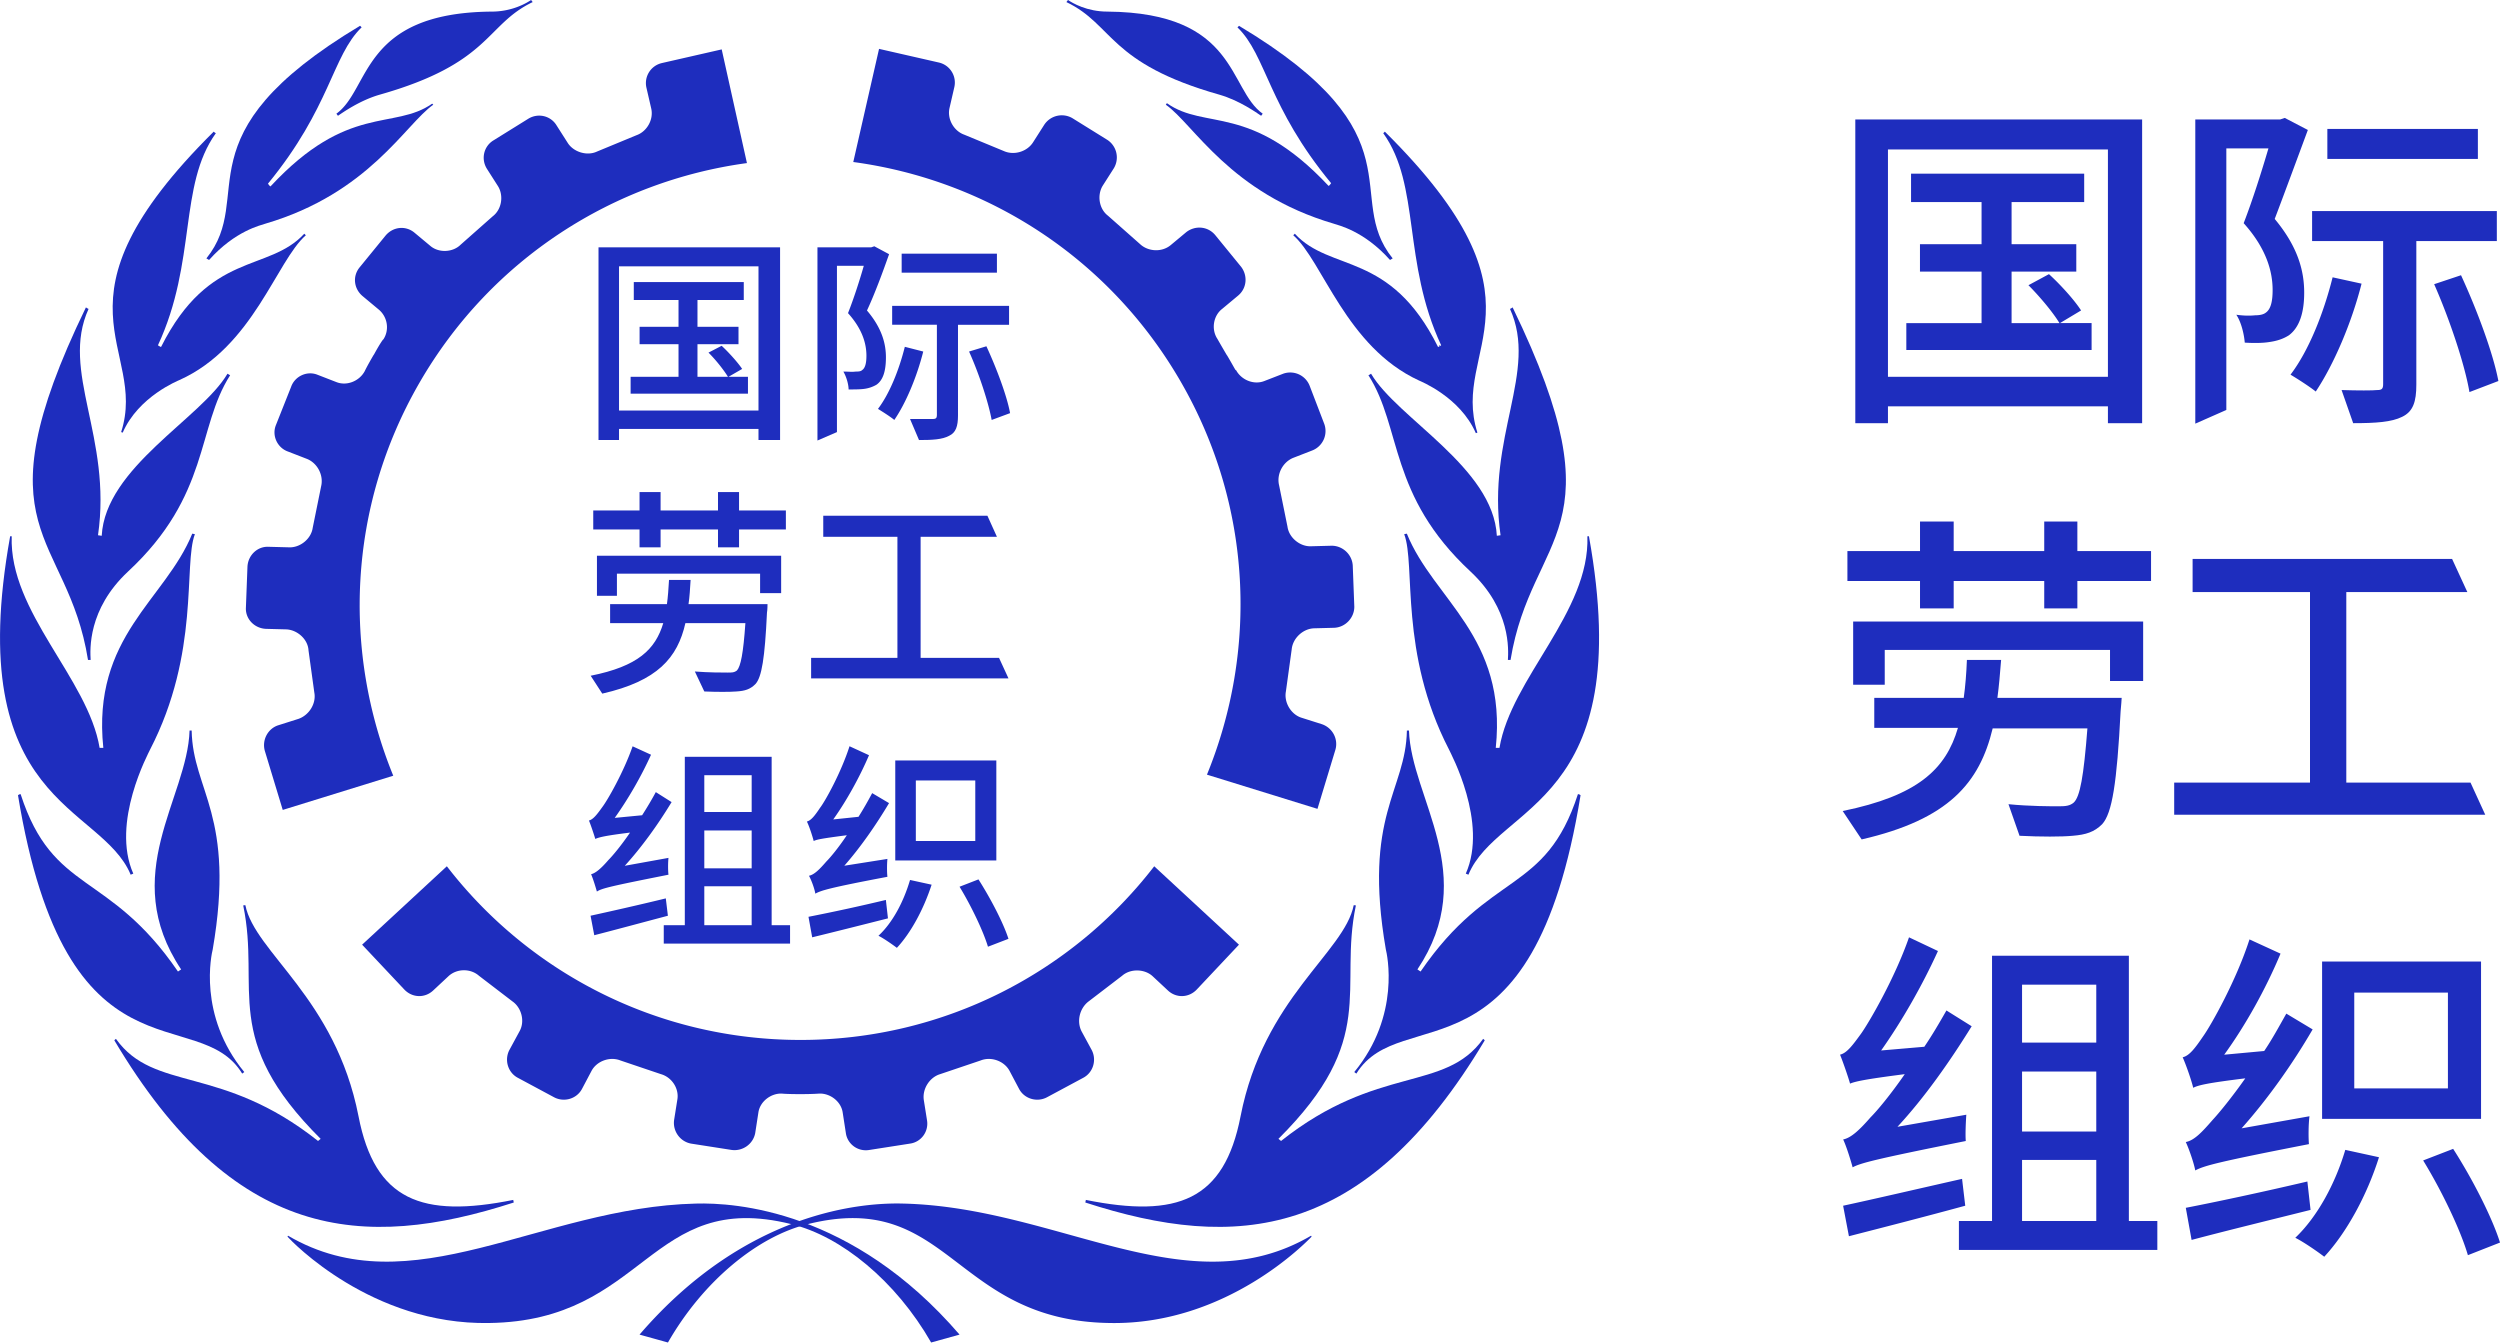
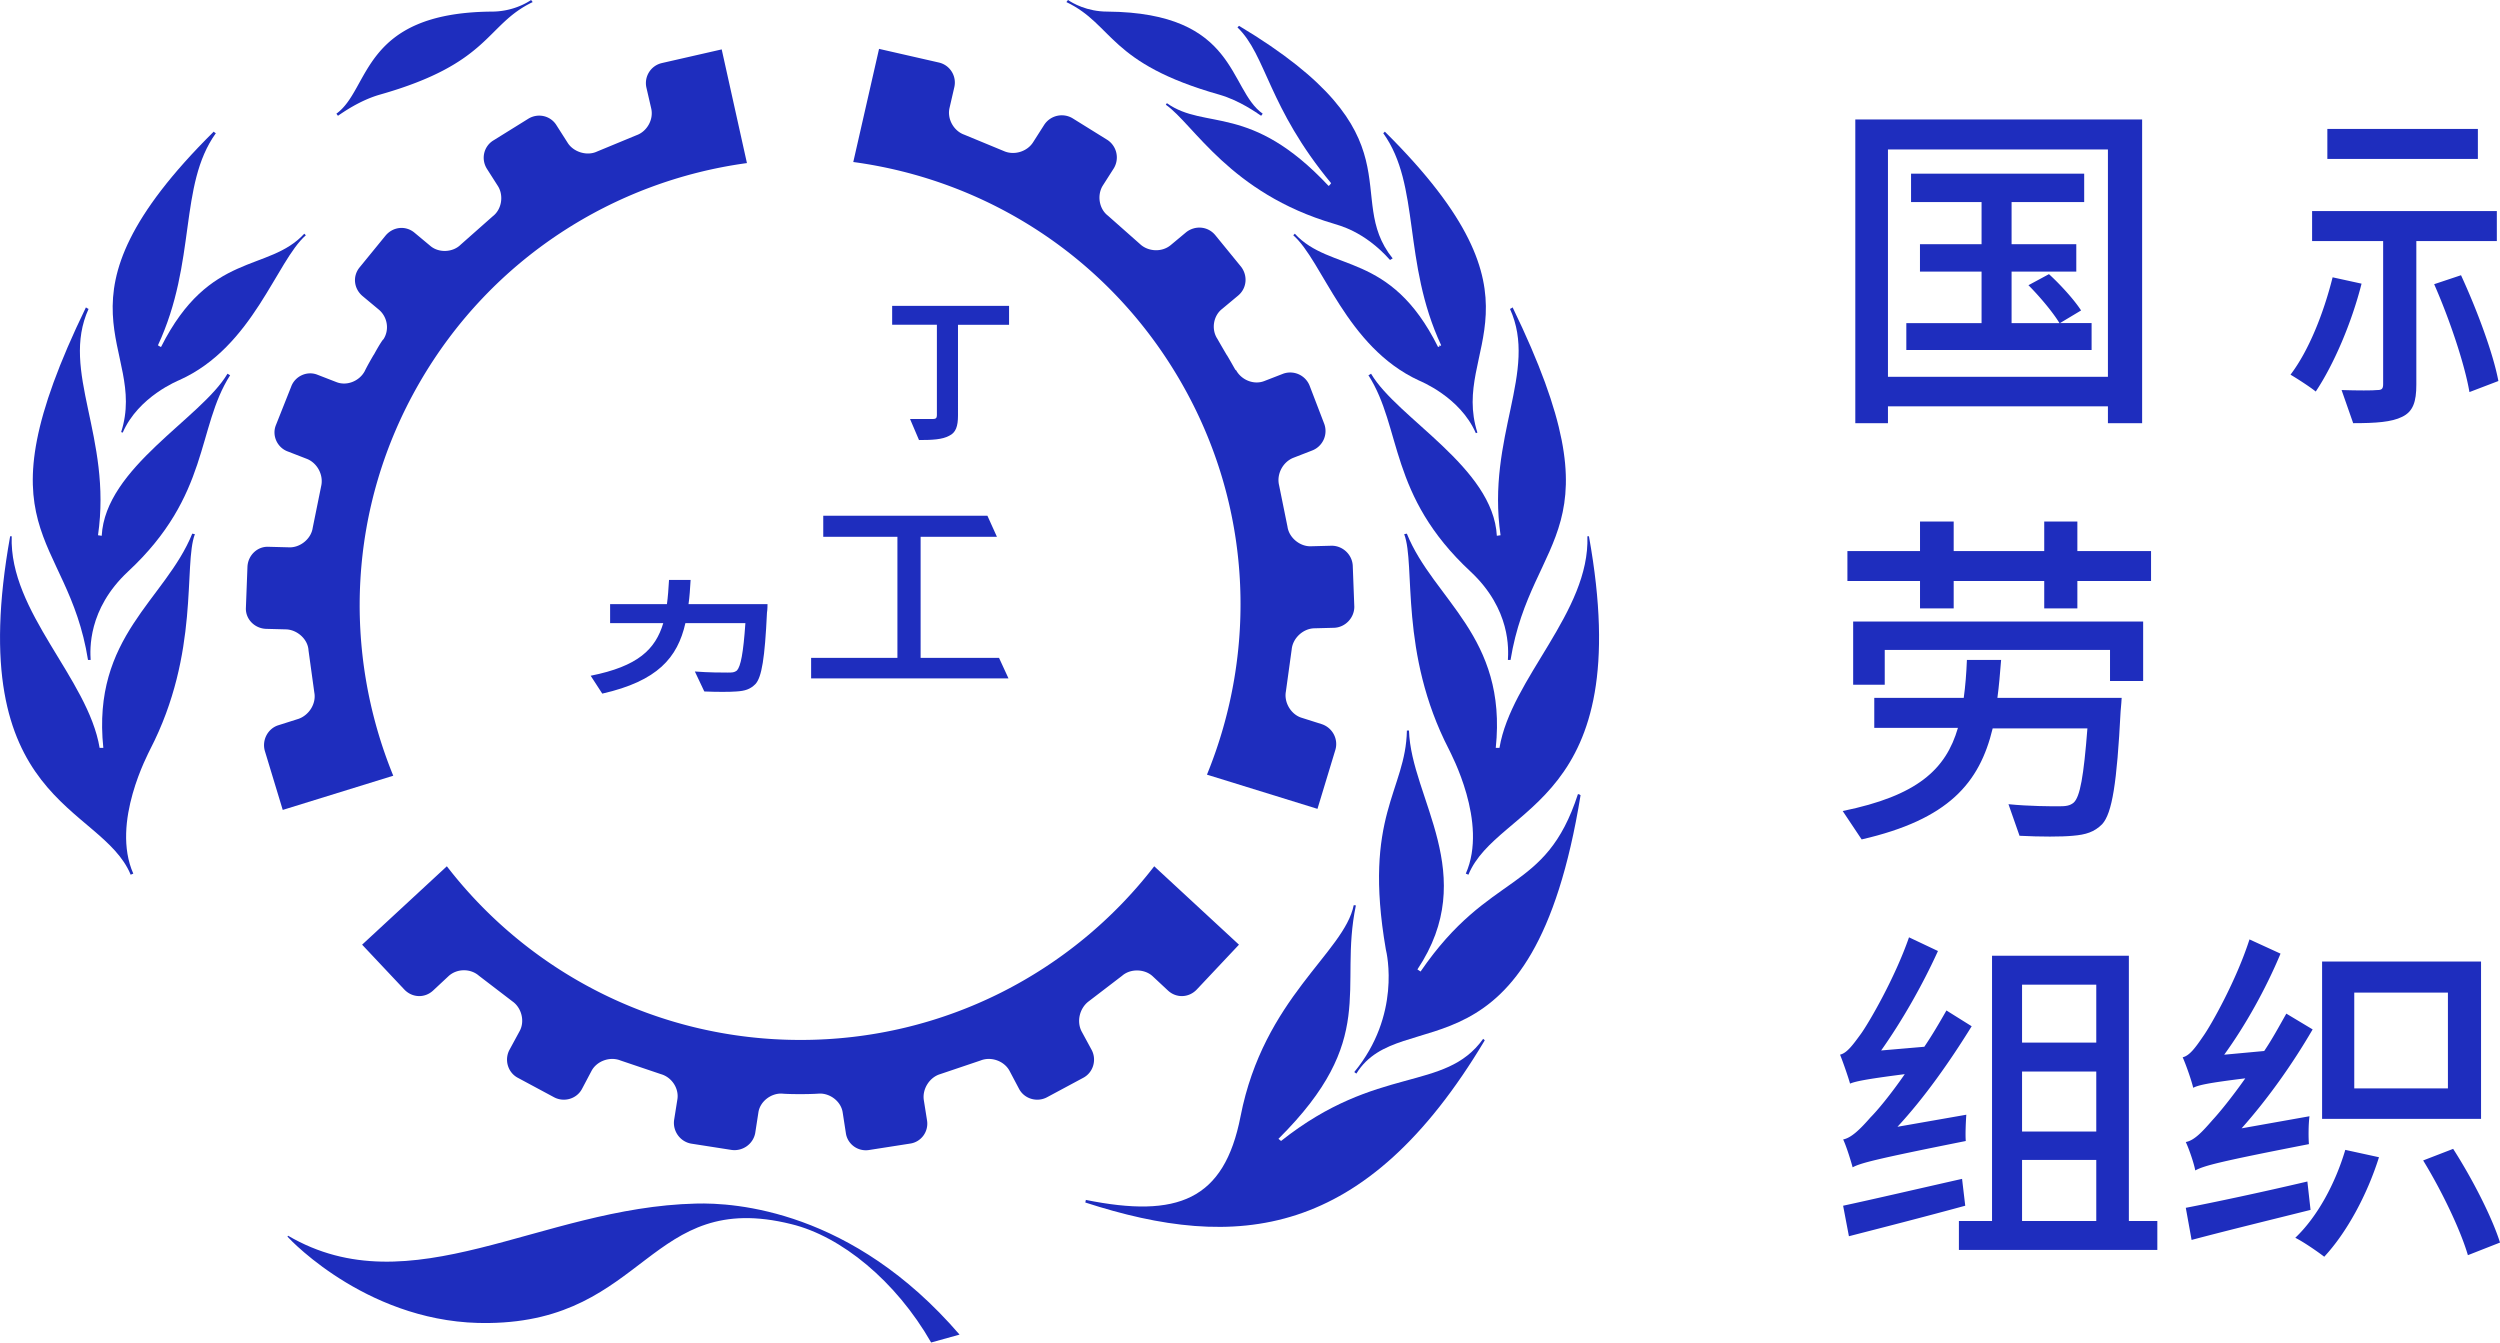
<svg xmlns="http://www.w3.org/2000/svg" id="Lockup" viewBox="0 0 465.53 250">
  <defs>
    <style>.cls-1{fill:#1e2dbe;stroke-width:0}</style>
  </defs>
  <path d="M398.89 22.25V78.8h-6.37v-3.14h-40.96v3.14h-6.08V22.25zm-6.37 47.92V27.83h-40.96v42.34zm-3.04-10v5h-34.5v-5h14.01v-9.6h-11.47v-5.1h11.47v-7.84h-13.13v-5.29h32.24v5.29h-13.52v7.84h12.05v5.1h-12.05v9.6h8.92c-1.18-1.96-3.63-4.9-5.78-7.06l3.82-2.06c2.16 1.96 4.8 4.9 5.98 6.76l-3.92 2.35h5.88Zm50.27-7.35c-1.86 7.35-5.19 15.09-8.53 20.09-1.08-.88-3.53-2.45-4.7-3.14 3.43-4.51 6.17-11.47 7.84-18.13zm-6.37-28.81h28.03v5.59h-28.03zm24.89 27.24c2.94 6.37 5.98 14.5 6.96 19.7l-5.39 2.06c-.88-5.19-3.72-13.62-6.57-20.09zm-57.72 51.36v5.58h-13.72v5.1h-6.17v-5.1H363.8v5.1h-6.27v-5.1h-13.52v-5.58h13.52v-5.49h6.27v5.49h16.86v-5.49h6.17v5.49zm-55.47 13.13h54v11.07h-6.17v-5.78h-41.95v6.47h-5.88zm21.07 91.83c-.1 1.47-.2 3.72-.1 4.9-17.15 3.43-19.6 4.12-21.07 4.9-.29-1.08-1.08-3.72-1.76-5.19 1.47-.29 3.04-1.76 5.1-4.12 1.27-1.27 3.72-4.21 6.37-8.04-7.64.98-9.21 1.37-10.19 1.76-.29-1.08-1.27-3.92-1.86-5.39 1.27-.29 2.35-1.76 3.92-3.92 1.47-2.06 6.27-10.29 8.92-17.93l5.39 2.55c-2.94 6.47-6.76 13.13-10.58 18.52l8.04-.69c1.47-2.16 2.84-4.51 4.12-6.76l4.7 2.94c-4.12 6.66-8.82 13.33-13.82 18.72l12.84-2.25Zm-.2 16.95c-7.55 2.06-15.58 4.12-21.66 5.68l-1.08-5.68c5.49-1.18 13.92-3.14 22.15-5zm35.77 2.84v5.39h-36.95v-5.39h6.17v-49.39h25.48v49.39h5.29Zm-25.19-44v10.78h13.82v-10.78zm0 27.34h13.82v-11.17h-13.82zm0 16.66h13.82v-11.37h-13.82zm53.52-19.5c-.2 1.57-.2 4.02-.1 5.19-17.05 3.33-19.5 4.02-21.17 4.9-.2-1.18-1.08-3.82-1.76-5.29 1.57-.29 3.04-1.86 5-4.12 1.18-1.27 3.53-4.12 6.08-7.74-7.15.88-8.72 1.27-9.7 1.76-.29-1.27-1.27-4.12-1.96-5.68 1.27-.29 2.35-1.76 3.82-3.92 1.47-2.06 6.17-10.39 8.62-18.03l5.78 2.65c-2.74 6.57-6.57 13.43-10.49 18.82l7.45-.69c1.47-2.16 2.84-4.7 4.12-6.96l4.9 2.94c-3.82 6.57-8.43 13.03-13.23 18.42zm.2 17.44c-7.84 1.96-15.88 3.92-22.15 5.59l-1.08-5.98c5.59-1.08 14.31-2.94 22.64-4.9zm12.74-9.8c-2.25 7.15-6.08 14.11-10.19 18.52-1.27-.98-3.82-2.74-5.39-3.53 4.12-3.92 7.45-10.09 9.31-16.37l6.27 1.37Zm19.01-7.15h-29.6v-29.3H462zm-6.17-23.52h-17.44v17.84h17.44zm.98 29.11c3.53 5.49 7.25 12.74 8.72 17.44l-5.98 2.35c-1.37-4.7-4.9-12.05-8.33-17.64l5.59-2.16ZM69.6 66.05c-1.27 2.16-1.67 3.04-1.67 3.04-.98 1.86-3.33 2.84-5.29 2.06l-3.53-1.37c-1.96-.78-4.21.29-4.9 2.25l-2.84 7.15c-.78 1.96.29 4.21 2.25 4.9l3.53 1.37c1.96.78 3.14 3.04 2.65 5.1l-1.57 7.74c-.29 2.06-2.35 3.72-4.41 3.63l-3.82-.1c-2.06-.1-3.82 1.57-3.92 3.72l-.29 7.64c-.1 2.06 1.57 3.82 3.72 3.92l3.82.1c2.06.1 4.02 1.86 4.12 3.92l1.08 7.84c.39 2.06-.98 4.21-2.94 4.9l-3.72 1.18c-1.96.59-3.14 2.74-2.55 4.8l3.33 10.98 20.58-6.37c-9.41-23.03-8.53-49.98 4.9-73.21s36.36-37.53 60.96-40.87l-4.7-21.17-11.17 2.55a3.825 3.825 0 0 0-2.84 4.61l.88 3.82c.49 2.06-.78 4.31-2.74 5l-7.35 3.04c-1.86.88-4.41.1-5.49-1.67l-2.06-3.23c-1.08-1.76-3.43-2.35-5.29-1.18l-6.47 4.02c-1.76 1.08-2.35 3.43-1.18 5.29l2.06 3.23c1.08 1.76.69 4.31-.98 5.59l-5.98 5.29c-1.47 1.47-4.12 1.57-5.68.2l-2.94-2.45c-1.67-1.37-4.02-1.08-5.39.59l-4.8 5.88c-1.37 1.67-1.08 4.02.59 5.39l2.94 2.45c1.67 1.37 2.06 3.82.88 5.59 0-.1-.59.69-1.76 2.84Zm79.38 137.69c2.45 0 3.53-.1 3.53-.1 2.06-.1 4.12 1.47 4.41 3.53l.59 3.82c.29 2.06 2.25 3.53 4.41 3.14l7.55-1.18c2.06-.29 3.53-2.25 3.14-4.41l-.59-3.72c-.29-2.06 1.08-4.21 3.04-4.8l7.55-2.55c1.96-.78 4.41.1 5.39 1.96l1.76 3.33c.98 1.86 3.33 2.55 5.19 1.57l6.76-3.63c1.86-.98 2.55-3.33 1.57-5.19l-1.86-3.43c-.98-1.86-.39-4.31 1.27-5.59l6.27-4.8c1.57-1.37 4.21-1.27 5.68.1l2.84 2.65c1.57 1.47 3.92 1.37 5.39-.2l7.84-8.33-15.78-14.6c-15.19 19.7-39.1 32.34-65.86 32.34s-50.67-12.64-65.86-32.34l-15.78 14.6 7.84 8.33c1.47 1.57 3.82 1.67 5.39.2l2.84-2.65c1.57-1.47 4.12-1.47 5.68-.1l6.27 4.8c1.67 1.18 2.35 3.72 1.27 5.59l-1.86 3.43c-.98 1.86-.29 4.21 1.57 5.19l6.76 3.63c1.86.98 4.21.29 5.19-1.57l1.76-3.33c.98-1.86 3.43-2.74 5.39-1.96l7.55 2.55c2.06.59 3.43 2.74 3.04 4.8l-.59 3.72c-.29 2.06 1.08 4.02 3.14 4.41l7.55 1.18c2.06.29 4.02-1.08 4.41-3.14l.59-3.82c.29-2.06 2.35-3.63 4.41-3.53-.1 0 .88.1 3.33.1Zm79.48-137.59c-1.27-2.16-1.76-3.04-1.76-3.04-1.18-1.76-.78-4.31.88-5.59l2.94-2.45c1.67-1.37 1.86-3.72.59-5.39l-4.8-5.88c-1.37-1.67-3.72-1.86-5.39-.59l-2.94 2.45c-1.67 1.37-4.21 1.18-5.68-.2l-5.98-5.29c-1.67-1.27-2.06-3.82-.98-5.59l2.06-3.23a3.91 3.91 0 0 0-1.18-5.29l-6.47-4.02a3.91 3.91 0 0 0-5.29 1.18l-2.06 3.23c-1.08 1.76-3.53 2.55-5.49 1.67l-7.35-3.04c-1.96-.69-3.23-2.94-2.74-5l.88-3.82c.49-2.06-.78-4.12-2.84-4.61L163.69 9.1l-4.8 21.07c24.7 3.33 47.53 17.64 60.96 40.87s14.31 50.18 4.9 73.21l20.58 6.37 3.33-10.98c.59-1.96-.49-4.12-2.55-4.8l-3.72-1.18c-1.96-.59-3.33-2.84-2.94-4.9l1.08-7.84c.2-2.06 2.06-3.82 4.12-3.92l3.82-.1c2.06-.1 3.72-1.86 3.72-3.92l-.29-7.64c-.1-2.06-1.86-3.72-3.92-3.72l-3.82.1c-2.06.1-4.12-1.57-4.41-3.63l-1.57-7.74c-.49-2.06.69-4.31 2.65-5.1l3.53-1.37a3.885 3.885 0 0 0 2.25-4.9l-2.74-7.15a3.885 3.885 0 0 0-4.9-2.25l-3.53 1.37c-1.96.78-4.31-.2-5.29-2.06 0 .29-.39-.59-1.67-2.74ZM29.81 64.29l-.1.2zm32.83-43.12.29.39c.88-.59 4.02-2.84 7.74-3.92C91.45 11.76 90.37 4.61 99.19.39L98.9 0c-.88.59-3.53 2.16-7.35 2.16-24.3.2-22.54 14.41-28.91 19.01" class="cls-1" />
-   <path d="m38.44 48.12.49.29c4.9-5.49 9.7-6.47 10.49-6.76 19.31-5.68 26.07-18.52 31.26-22.15l-.2-.2c-7.15 5-15.68-.1-30.09 15.39-.1.1-.49-.49-.49-.49C61.56 19.99 61.86 10.39 67.34 5.09l-.29-.29c-34.2 20.48-19.21 31.65-28.62 43.32Z" class="cls-1" />
  <path d="M39.81 24.5C7.57 56.45 27.66 64.58 22.56 80.46l.29.1c2.94-6.76 10.39-9.7 10.58-9.8 13.72-6.17 18.03-22.15 23.52-26.95l-.29-.29C50 50.77 39.02 46.66 30 64.59c0 .1-.59-.29-.59-.29 7.25-15.58 3.82-29.79 10.78-39.49-.2-.1-.29-.2-.39-.29Z" class="cls-1" />
  <path d="M16.39 122.89h.49c-.1-1.86-.59-9.41 6.96-16.46 15.29-14.21 12.74-26.75 19.01-36.55l-.49-.29c-4.9 8.33-22.74 17.44-23.42 30.18l-.69-.1c2.65-18.33-7.06-30.48-1.76-42.14-.2-.1-.39-.2-.49-.29-20.48 42.24-3.43 41.65.39 65.66Z" class="cls-1" />
  <path d="m24.33 162.88.49-.2c-4.21-9.51 2.84-22.44 3.14-23.13 9.31-18.03 6.17-34.4 8.33-40.08l-.49-.1c-5 12.35-18.72 19.11-16.56 39.89h-.69c-2.16-12.94-16.86-25.28-16.37-39.4h-.29c-9.02 50.08 16.95 49.78 22.44 63.01Z" class="cls-1" />
-   <path d="m45.1 199.92.39-.29c-8.72-10.58-6.08-22.05-5.88-22.83 4.31-24.99-3.72-29.5-3.92-40.77h-.39c-.39 12.64-13.33 26.85-1.57 44.49l-.59.39C20.2 162 9.91 166.6 3.84 147.88c-.2 0-.39.1-.49.2 9.02 54.98 33.52 38.32 41.75 51.84" class="cls-1" />
-   <path d="m95.67 223.93-.1-.49c-17.05 3.43-25.77.1-28.81-15.58-4.31-22.05-19.31-30.48-21.07-39.3-.29 0-.39 0-.39.1 3.23 15.58-4.31 24.79 14.41 43.41l-.49.39c-18.03-14.31-30.48-9.02-37.63-19.01-.1.1-.29.2-.29.29 22.15 37.24 46.16 39.3 74.38 30.18Z" class="cls-1" />
  <path d="m53.53 230.3.1-.2c22.93 13.43 46.94-5.29 75.95-5.98 7.25-.2 29.11 1.18 49.1 24.4l-5.29 1.47c-6.57-11.47-16.76-19.8-26.07-22.05-26.46-6.57-26.95 18.03-56.25 18.42-21.85.39-36.75-15.19-37.53-16.07ZM267.96 64.29c.1.1.1.2.1.2s-.1 0-.1-.2" class="cls-1" />
  <path d="M267.96 64.29c.1.1.1.2.1.2s-.1 0-.1-.2m-238.15 0-.1.2z" class="cls-1" />
  <path d="M267.96 64.29c.1.1.1.2.1.2s-.1 0-.1-.2m-32.83-43.12-.29.39c-.88-.59-4.02-2.84-7.74-3.92-20.78-5.88-19.7-13.03-28.52-17.25l.29-.39c.88.59 3.53 2.16 7.35 2.16 24.3.2 22.44 14.41 28.91 19.01" class="cls-1" />
  <path d="m259.33 48.12-.49.29c-4.9-5.49-9.7-6.47-10.49-6.76-19.31-5.68-26.07-18.52-31.26-22.15l.2-.29c7.15 5.1 15.58-.1 30.09 15.39.1.1.49-.49.49-.49C236.11 19.9 235.82 10.3 230.43 5.1l.29-.29c34.2 20.48 19.21 31.65 28.62 43.32Z" class="cls-1" />
  <path d="M257.86 24.5c32.24 31.95 12.15 40.08 17.25 56.06l-.29.1c-2.94-6.76-10.39-9.7-10.58-9.8-13.62-6.27-17.93-22.25-23.42-27.05l.29-.29c6.66 7.25 17.74 3.14 26.66 21.07 0 .1.59-.29.59-.29-7.25-15.58-3.82-29.79-10.78-39.49l.29-.29Z" class="cls-1" />
  <path d="M281.28 122.89h-.49c.1-1.86.59-9.41-6.96-16.46-15.29-14.21-12.74-26.75-19.01-36.55l.49-.29c4.9 8.33 22.74 17.44 23.42 30.18l.69-.1c-2.65-18.33 7.06-30.48 1.76-42.14.2-.1.39-.2.49-.29 20.48 42.24 3.53 41.65-.39 65.66Z" class="cls-1" />
  <path d="m273.44 162.88-.49-.2c4.21-9.51-2.84-22.44-3.14-23.13-9.31-18.03-6.17-34.4-8.33-40.08l.49-.1c5 12.35 18.72 19.11 16.56 39.89h.69c2.16-12.94 16.86-25.28 16.37-39.4h.29c9.02 50.08-16.95 49.78-22.44 63.01Z" class="cls-1" />
  <path d="m252.57 199.92-.39-.29c8.72-10.58 6.08-22.05 5.88-22.83-4.31-24.99 3.72-29.5 3.92-40.77h.39c.39 12.64 13.33 26.85 1.57 44.49l.59.39c12.94-18.91 23.23-14.31 29.3-33.03.2 0 .39.1.49.2-8.92 54.98-33.42 38.32-41.75 51.84" class="cls-1" />
  <path d="m202.1 223.93.1-.49c17.05 3.43 25.77.1 28.81-15.58 4.31-22.05 19.31-30.48 21.07-39.3.29 0 .39 0 .39.1-3.23 15.58 4.31 24.79-14.41 43.41l.49.39c18.03-14.31 30.48-9.02 37.63-19.01.1.1.29.2.29.29-22.25 37.24-46.26 39.3-74.38 30.18Z" class="cls-1" />
-   <path d="m244.24 230.3-.1-.2c-22.93 13.43-46.94-5.29-75.95-5.98-7.25-.2-29.11 1.18-49.1 24.4l5.29 1.47c6.57-11.47 16.76-19.8 26.07-22.05 26.46-6.57 26.95 18.03 56.25 18.42 21.76.39 36.65-15.19 37.53-16.07ZM29.81 64.29l-.1.2zm0 0-.1.2zm238.15 0c.1.1.1.2.1.2s-.1 0-.1-.2m-122.7-18.23v35.87h-4.02v-2.06h-25.97v2.06h-3.82V46.06zm-4.02 30.38V49.59h-25.97v26.85zm-1.96-6.27v3.14h-21.85v-3.14h8.92v-6.08h-7.25v-3.23h7.25v-5h-8.33v-3.33h20.48v3.33h-8.62v5h7.64v3.23h-7.64v6.08h5.68c-.78-1.27-2.25-3.14-3.63-4.51l2.45-1.27c1.37 1.27 3.04 3.14 3.82 4.31l-2.55 1.47zm32.64-4.71c-1.18 4.7-3.23 9.6-5.39 12.74-.69-.59-2.25-1.57-3.04-2.06 2.16-2.84 3.92-7.25 5-11.56zm-4.02-18.22h17.74v3.53H167.9zm15.78 17.24c1.86 4.02 3.82 9.21 4.41 12.45l-3.43 1.27c-.59-3.23-2.35-8.62-4.21-12.74zm-37.34 30.58v3.53h-8.72v3.33h-3.92v-3.33h-10.69v3.33h-3.92v-3.33h-8.62v-3.53h8.62v-3.43h3.92v3.43h10.69v-3.43h3.92v3.43zm-35.18 8.43h34.3v6.96h-3.92v-3.63h-26.66v4.12h-3.72zm13.32 56.25c-.1.98-.1 2.35 0 3.14-10.88 2.16-12.45 2.55-13.33 3.14-.2-.69-.69-2.35-1.08-3.23.88-.2 1.96-1.18 3.23-2.65.78-.78 2.35-2.65 4.02-5.1-4.8.59-5.78.88-6.47 1.18-.2-.69-.78-2.45-1.18-3.43.78-.2 1.47-1.08 2.45-2.45.98-1.27 4.02-6.57 5.68-11.37l3.43 1.57c-1.86 4.12-4.31 8.33-6.76 11.76l5.1-.49c.88-1.37 1.76-2.84 2.55-4.31l2.94 1.86c-2.55 4.21-5.59 8.43-8.72 11.86l8.13-1.47Zm-.1 10.78c-4.8 1.27-9.9 2.65-13.72 3.63l-.69-3.63c3.53-.78 8.82-1.96 14.01-3.23l.39 3.23Zm22.74 1.76v3.43H123.6v-3.43h3.92v-31.36h16.17v31.36zm-15.97-27.93v6.86h8.82v-6.86zm0 17.35h8.82v-7.06h-8.82zm0 10.58h8.82v-7.25h-8.82zm34.1-12.34c-.1.98-.1 2.55 0 3.33-10.88 2.06-12.35 2.55-13.43 3.14-.1-.78-.69-2.45-1.18-3.33.98-.2 1.96-1.18 3.23-2.65.78-.78 2.25-2.55 3.82-4.9-4.51.59-5.59.78-6.17 1.08-.2-.78-.78-2.65-1.27-3.63.78-.2 1.47-1.08 2.45-2.55.98-1.27 3.92-6.57 5.49-11.47l3.63 1.67c-1.76 4.12-4.21 8.53-6.66 11.96l4.7-.49c.88-1.37 1.76-2.94 2.55-4.41l3.14 1.86c-2.45 4.12-5.39 8.33-8.33 11.66l8.04-1.27Zm.1 11.07c-5 1.27-10.09 2.55-14.11 3.53l-.69-3.82a360 360 0 0 0 14.41-3.14zm8.13-6.27c-1.47 4.51-3.82 8.92-6.47 11.76-.78-.59-2.45-1.76-3.43-2.25 2.65-2.45 4.7-6.37 5.88-10.39zm12.05-4.51h-18.82v-18.62h18.82zm-3.92-14.9h-11.07v11.27h11.07zm.59 18.42c2.25 3.53 4.61 8.04 5.59 11.07l-3.82 1.47c-.88-2.94-3.14-7.64-5.29-11.17l3.53-1.37ZM429.76 24.21l-4.31-2.25-.88.29h-15.78v56.64l5.78-2.55v-48.7h7.84c-1.27 4.31-2.94 9.6-4.61 13.92 4.31 4.8 5.39 9.11 5.39 12.45 0 1.96-.29 3.53-1.27 4.21-.49.39-1.27.49-1.96.49-.98.1-2.06.1-3.53-.1.98 1.47 1.47 3.82 1.57 5.19 1.57.1 3.23.1 4.51-.1 1.47-.2 2.65-.59 3.72-1.27 1.96-1.47 2.84-4.21 2.84-7.94 0-3.92-1.08-8.43-5.49-13.72 1.86-4.9 4.21-11.27 6.17-16.56Zm30.28 121.52h-23.13v-35.48h22.54l-2.84-6.17h-48.32v6.17h21.86v35.48h-25.29v5.98h57.92zm-294.49-98.4-2.74-1.47-.59.2h-10v35.97l3.63-1.57V49.49h5c-.78 2.74-1.86 6.08-2.94 8.82 2.74 3.04 3.43 5.78 3.43 7.94 0 1.27-.2 2.25-.78 2.65-.29.29-.78.29-1.27.29-.59.1-1.27 0-2.25 0 .59.98.98 2.45.98 3.33.98 0 2.06 0 2.84-.1a6.1 6.1 0 0 0 2.35-.78c1.27-.88 1.76-2.65 1.76-5.1s-.69-5.39-3.53-8.72c1.47-3.14 2.94-7.15 4.12-10.49Z" class="cls-1" />
  <path d="M166.13 56.94v3.53h8.33v16.86c0 .49-.2.69-.69.69h-4.31l1.67 3.92c2.55 0 4.31-.1 5.59-.78 1.27-.59 1.67-1.76 1.67-3.82V60.48h9.51v-3.53h-21.76ZM430.54 39.3v5.59h13.23v26.66c0 .88-.29 1.08-1.08 1.08-.78.1-3.72.1-6.66 0l2.16 6.17c4.21 0 7.15-.2 9.11-1.18 2.06-.98 2.65-2.84 2.65-5.98V44.89h14.99V39.3zm-302.33 73.2c.2-1.37.29-2.84.39-4.51h-4.02c-.1 1.67-.2 3.14-.39 4.51h-10.58v3.53h9.9c-1.47 4.9-4.7 8.04-13.52 9.8l2.16 3.33c10.29-2.35 14.01-6.66 15.48-13.13h11.17c-.39 5.68-.88 8.04-1.57 8.82-.49.39-.88.39-1.76.39-.98 0-3.53 0-6.08-.2l1.76 3.72c2.35.1 4.7.1 5.98 0 1.57-.1 2.55-.39 3.53-1.37 1.18-1.27 1.76-4.8 2.16-13.33.1-.49.1-1.57.1-1.57h-14.7Zm57.82 10h-14.6V99.96h14.21l-1.77-3.92H153.3v3.92h13.81v22.54h-16.07v3.82h36.75zm185.91 7.45c.29-2.16.49-4.51.69-7.06h-6.37c-.1 2.55-.29 4.9-.59 7.06h-16.66v5.59h15.58c-2.25 7.74-7.55 12.64-21.46 15.48l3.53 5.29c16.17-3.72 21.95-10.49 24.4-20.68h17.64c-.69 8.92-1.37 12.74-2.55 13.82-.69.59-1.47.69-2.74.69-1.47 0-5.49 0-9.41-.39l2.06 5.88c3.92.2 7.84.2 9.9 0 2.45-.2 4.02-.69 5.49-2.16 1.86-2.06 2.74-7.64 3.43-20.97.1-.88.2-2.55.2-2.55h-23.13Z" class="cls-1" />
</svg>